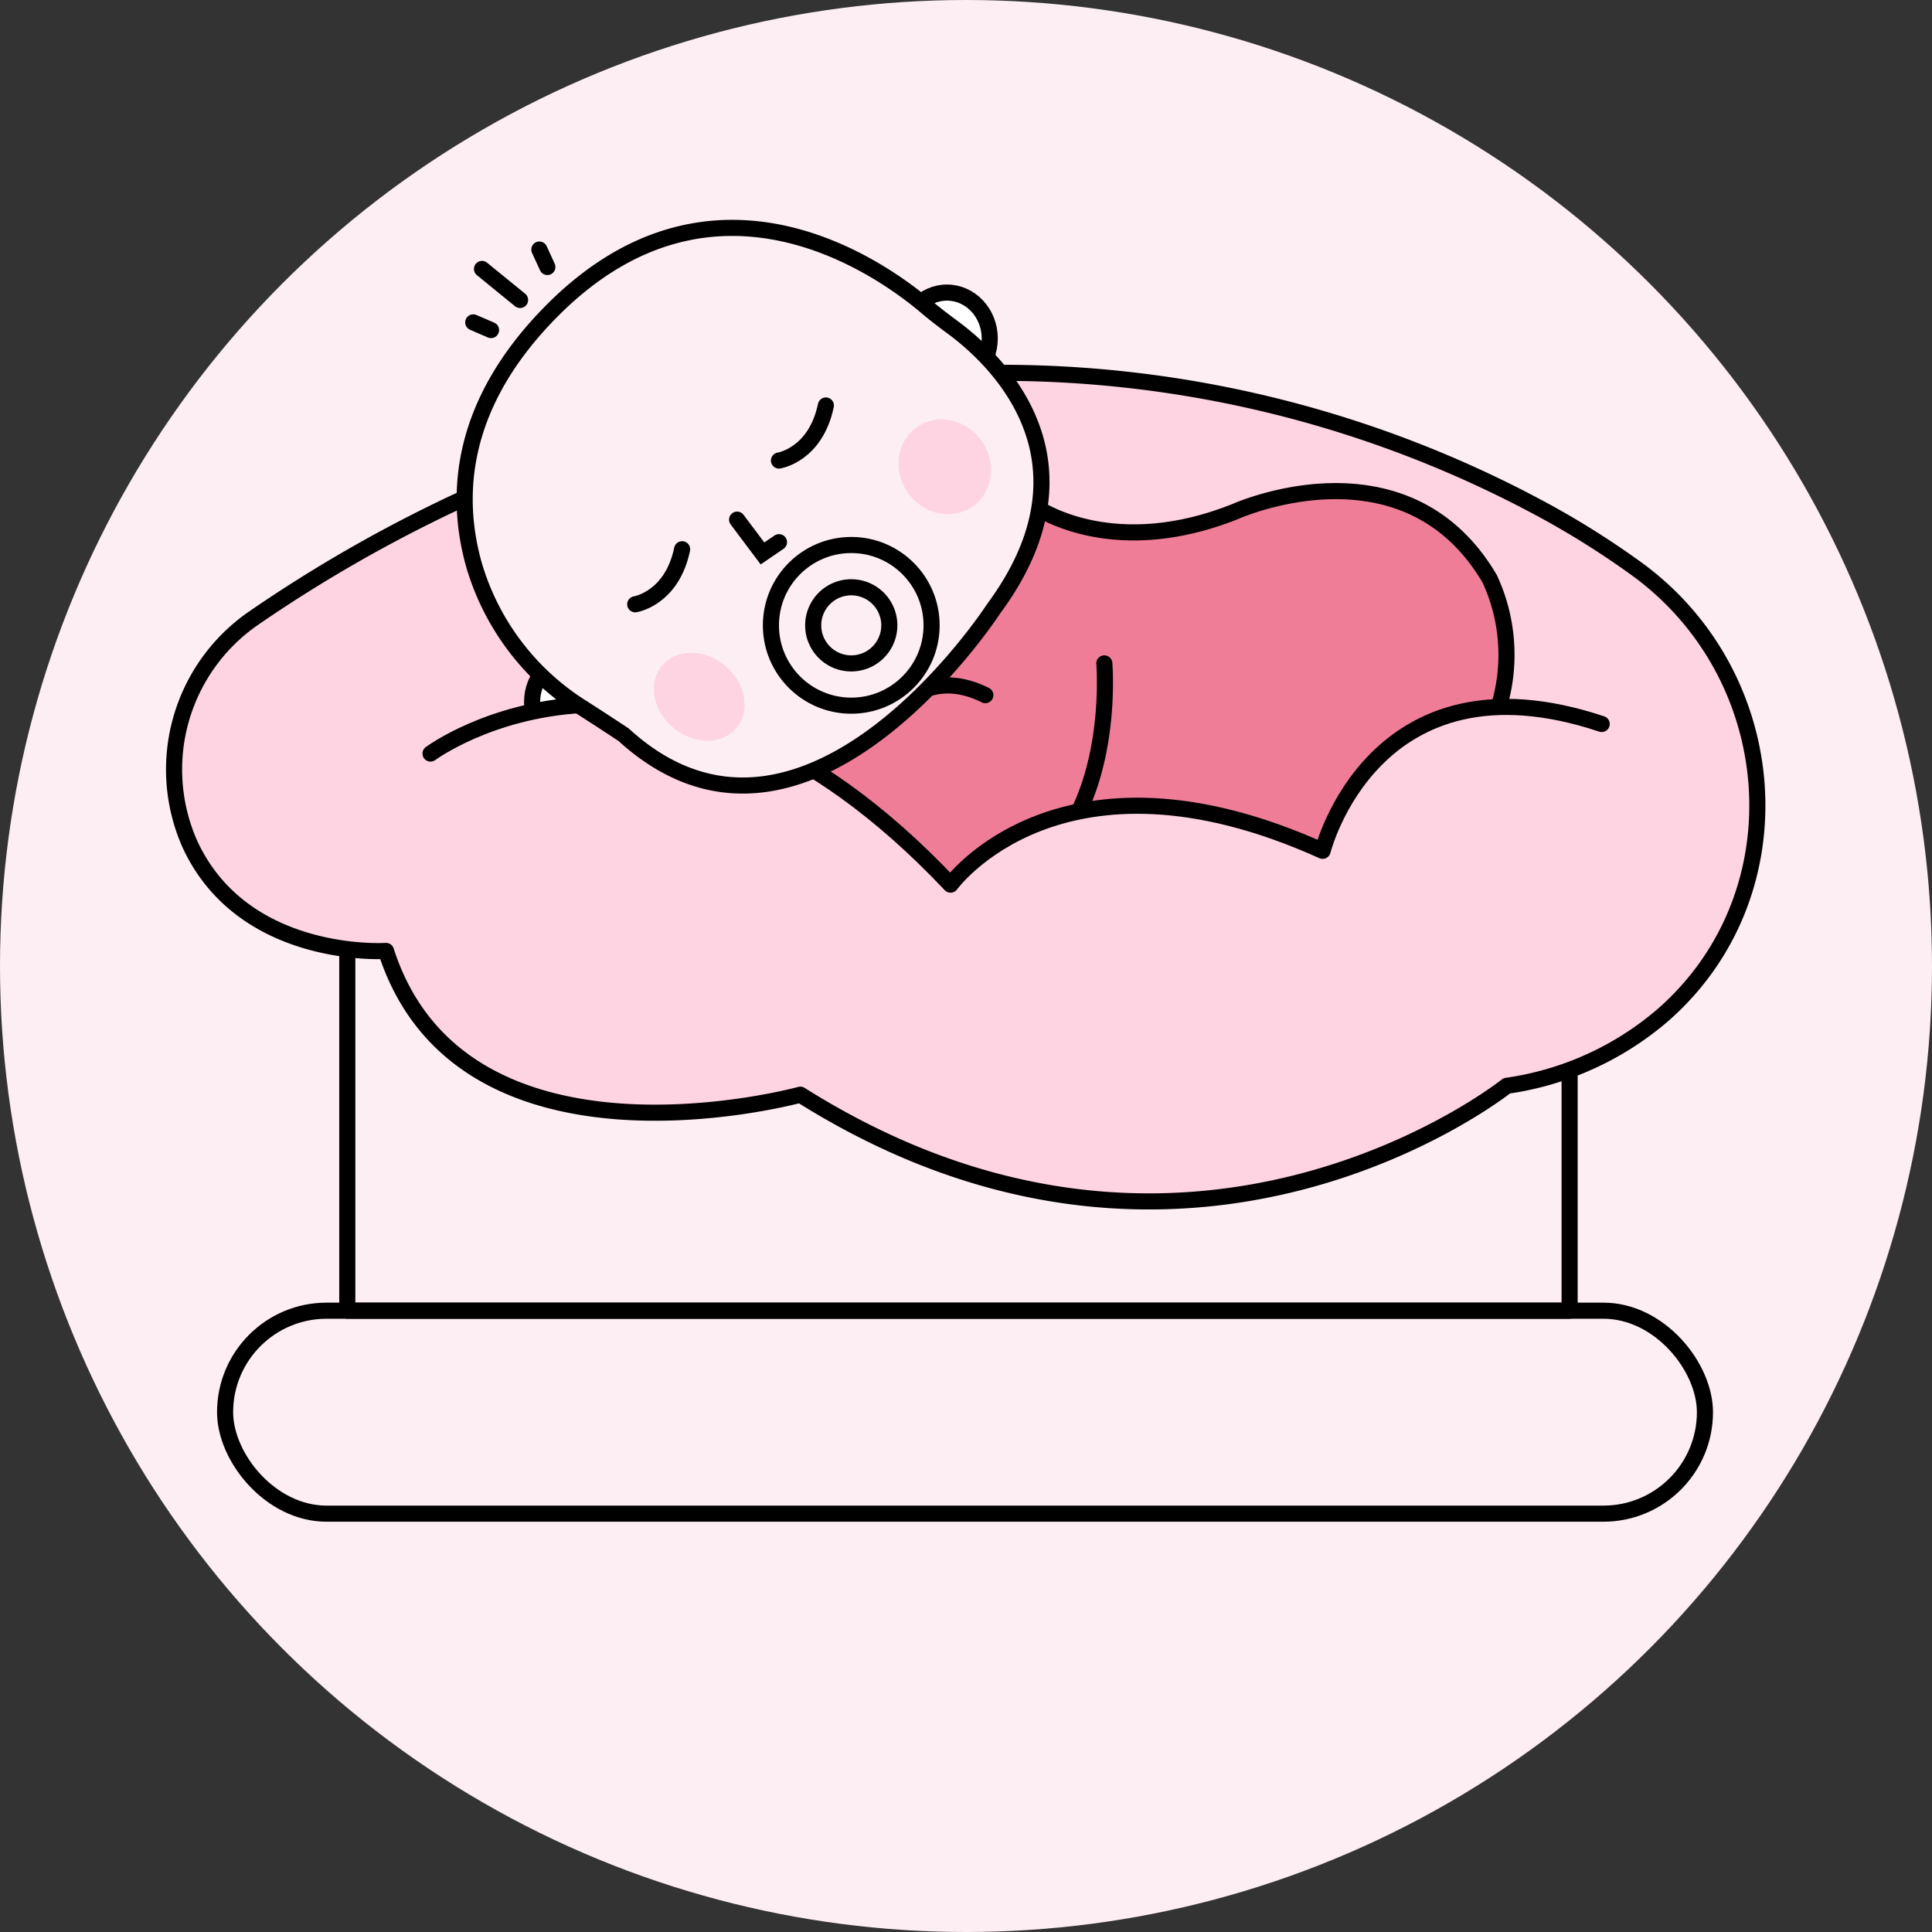
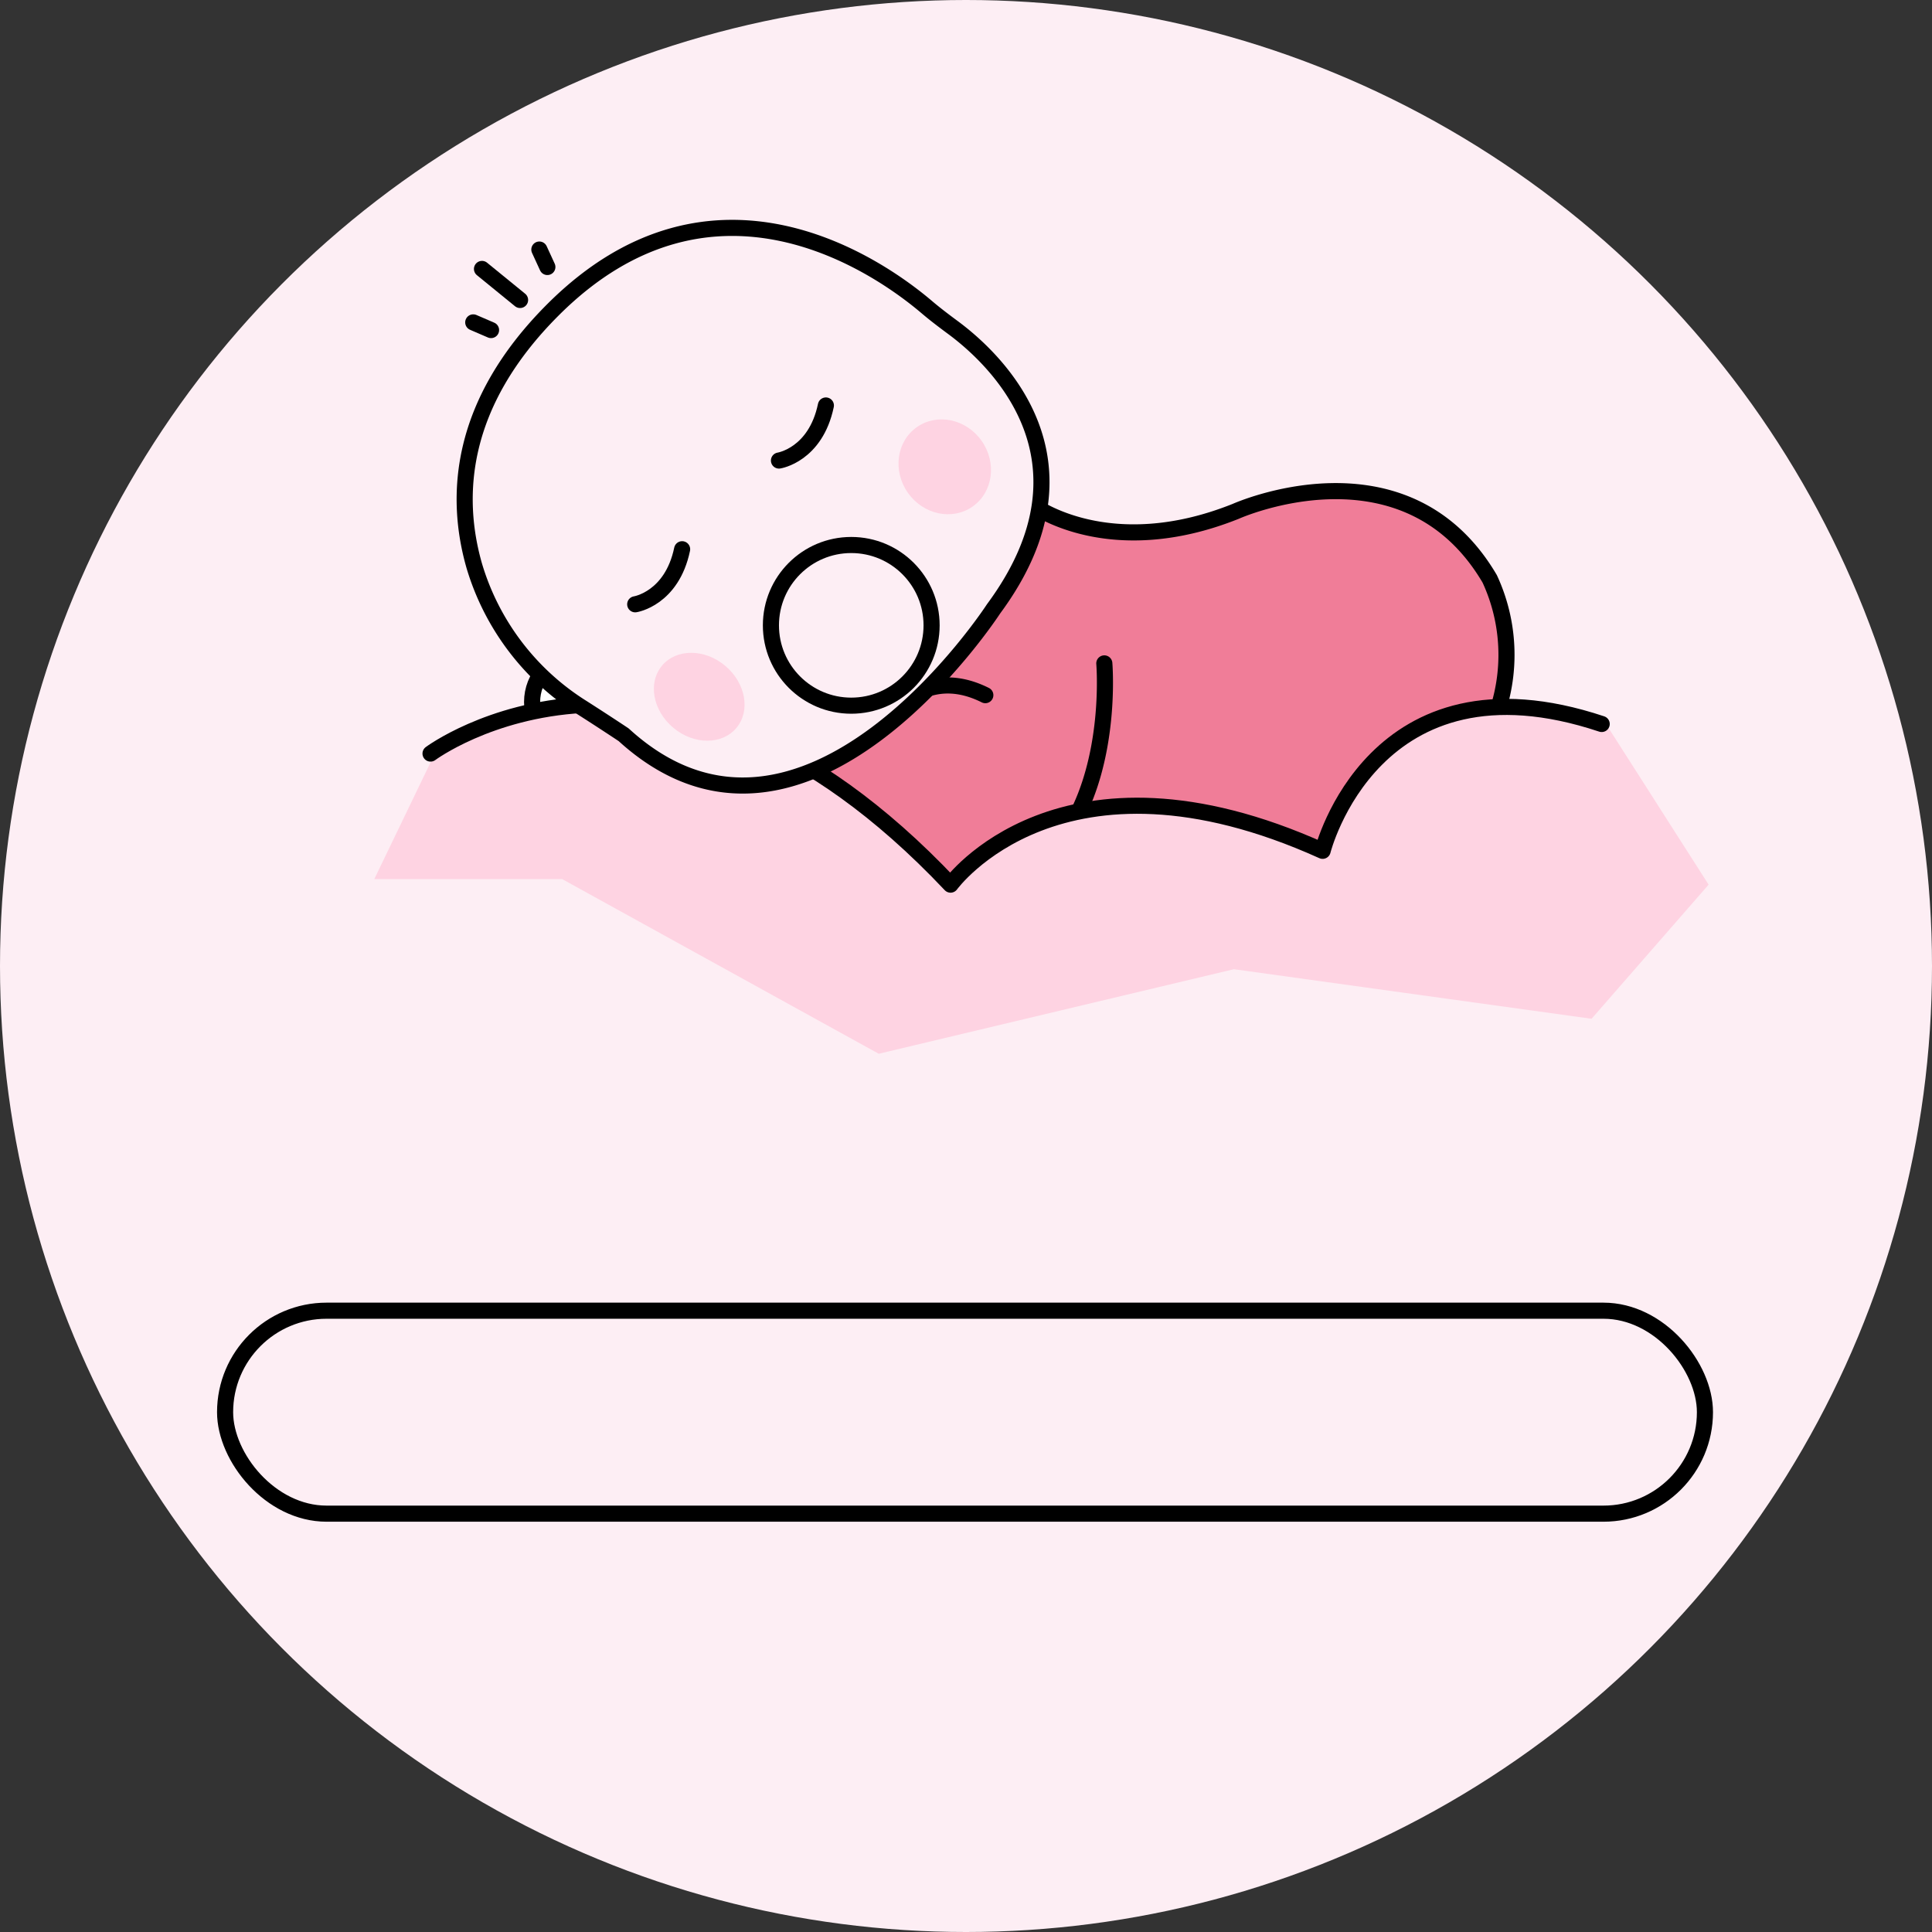
<svg xmlns="http://www.w3.org/2000/svg" width="120" height="120" viewBox="0 0 120 120">
  <rect x="0" y="0" width="120" height="120" fill="#333333" stroke="none" />
  <g id="Group_5812" data-name="Group 5812" transform="translate(-240 -1524)">
    <circle id="Ellipse_163" data-name="Ellipse 163" cx="60" cy="60" r="60" transform="translate(240 1524)" fill="#fdeef4" />
    <g id="Group_5811" data-name="Group 5811" transform="translate(-2981.09 47.155)">
      <g id="Group_5810" data-name="Group 5810" transform="translate(3235.071 1515.711)">
-         <rect id="Rectangle_2830" data-name="Rectangle 2830" width="75.921" height="42.544" transform="translate(7.59 0)" fill="none" stroke="#000" stroke-linecap="round" stroke-linejoin="round" stroke-width="1" />
        <rect id="Rectangle_2832" data-name="Rectangle 2832" width="91.916" height="12.606" rx="6.303" transform="translate(0 42.544)" fill="none" stroke="#000" stroke-linecap="round" stroke-linejoin="round" stroke-width="1" />
      </g>
-       <path id="Path_10607" data-name="Path 10607" d="M3236.831,1523.41a88.49,88.49,0,0,1,27.563-12.664,70.609,70.609,0,0,1,53.043,6.214,53.4,53.4,0,0,1,5.333,3.4c9.174,6.7,10.139,20.275,1.565,27.731a18.927,18.927,0,0,1-9.655,4.357s-19.718,15.785-43.879.553c0,0-21.009,5.778-25.736-8.929,0,0-8.863.591-12.187-6.647A11.418,11.418,0,0,1,3236.831,1523.41Z" transform="translate(0 -8.163)" fill="#fed3e2" stroke="#000" stroke-linecap="round" stroke-linejoin="round" stroke-width="1" />
-       <ellipse id="Ellipse_159" data-name="Ellipse 159" cx="2.658" cy="2.849" rx="2.658" ry="2.849" transform="translate(3277.249 1495.018)" fill="#fff" stroke="#000" stroke-linecap="round" stroke-linejoin="round" stroke-width="1" />
      <ellipse id="Ellipse_160" data-name="Ellipse 160" cx="2.658" cy="2.849" rx="2.658" ry="2.849" transform="translate(3254.139 1517.603)" fill="#fff" stroke="#000" stroke-linecap="round" stroke-linejoin="round" stroke-width="1" />
      <path id="Path_10986" data-name="Path 10986" d="M2.366,1.928,0,0" transform="translate(3251.027 1493.549)" fill="#fff" stroke="#000" stroke-linecap="round" stroke-width="1" />
      <line id="Line_175" data-name="Line 175" x1="1.106" y1="0.477" transform="translate(3250.484 1496.869)" fill="#fff" stroke="#000" stroke-linecap="round" stroke-linejoin="round" stroke-width="1" />
      <line id="Line_176" data-name="Line 176" x1="0.498" y1="1.084" transform="translate(3254.59 1492.345)" fill="#fff" stroke="#000" stroke-linecap="round" stroke-linejoin="round" stroke-width="1" />
      <path id="Path_10608" data-name="Path 10608" d="M3354.008,1539.131h0a2.407,2.407,0,0,1-.029-2.055,11.207,11.207,0,0,0,.029-9.5c-5.252-8.929-15.773-4.192-15.773-4.192-7.9,3.161-12.616-.4-12.616-.4l-8.662,11.735,3.717,2.5,4.623-1.47.4,7.729s4.385-2.11,13.241,1.566a13.146,13.146,0,0,0,7.721,3.536C3360.836,1550.686,3354.008,1539.131,3354.008,1539.131Z" transform="translate(-40.39 -14.779)" fill="#f07d98" stroke="#000" stroke-width="1" />
      <path id="Path_10609" data-name="Path 10609" d="M3323.185,1542.5s1.479,17.258-13.806,14.3c0,0-7.4-1.972-6.9-9.369l2.466-1.479s.022.045.068.12a2.661,2.661,0,0,0,4.4.143c1.15-1.524,3.277-3.295,6.381-1.743" transform="translate(-33.504 -24.45)" fill="#f07d98" stroke="#000" stroke-linecap="round" stroke-width="1" />
      <path id="Path_10610" data-name="Path 10610" d="M3391.223,1564.329a1.931,1.931,0,0,0-2.855,1.3c-.335,1.49-.613,3.661.236,4.782,1.372,1.81,3.073-.045,3.479-3.642A2.3,2.3,0,0,0,3391.223,1564.329Z" transform="translate(-74.139 -34.684)" fill="#f9d1e0" stroke="#000" stroke-width="1" />
      <path id="Path_10611" data-name="Path 10611" d="M3259.359,1550.4s14.444-10.767,32.3,8.141c0,0,6.828-9.454,23.11-2.1,0,0,3.151-12.606,17.333-7.878l6.375,9.979-7.27,8.331-22.215-3.079-22.06,5.252-19.663-10.849H3255.6Z" transform="translate(-11.262 -26.75)" fill="#fed3e2" />
      <path id="Path_10612" data-name="Path 10612" d="M3262.247,1550.4s14.444-10.767,32.3,8.141c0,0,6.828-9.454,23.11-2.1,0,0,3.151-12.606,17.333-7.878" transform="translate(-14.416 -26.75)" fill="none" stroke="#000" stroke-linecap="round" stroke-linejoin="round" stroke-width="1" />
      <path id="Path_10613" data-name="Path 10613" d="M3273.579,1520.8a15.677,15.677,0,0,1-6.7-8.823c-1.222-4.277-.978-10.021,4.888-15.887,10.02-10.02,20.4-2.566,23.211-.179.517.44,1.057.849,1.6,1.251,2.551,1.875,9.453,8.175,2.559,17.5,0,0-11.732,18.086-22.975,7.821C3276.168,1522.486,3275.029,1521.726,3273.579,1520.8Z" transform="translate(-16.335 0)" fill="#fdeef4" stroke="#000" stroke-linecap="round" stroke-linejoin="round" stroke-width="1" />
      <path id="Path_10614" data-name="Path 10614" d="M3303.452,1515.42s2.27-.345,2.914-3.42" transform="translate(-33.979 -9.97)" fill="none" stroke="#000" stroke-linecap="round" stroke-width="1" />
      <path id="Path_10615" data-name="Path 10615" d="M3286.452,1532.42s2.27-.346,2.914-3.42" transform="translate(-25.908 -18.041)" fill="none" stroke="#000" stroke-linecap="round" stroke-width="1" />
      <circle id="Ellipse_161" data-name="Ellipse 161" cx="4.99" cy="4.99" r="4.99" transform="translate(3268.973 1510.696)" fill="none" stroke="#000" stroke-width="1" />
-       <path id="Path_10617" data-name="Path 10617" d="M2.364,0A2.364,2.364,0,1,1,0,2.364,2.364,2.364,0,0,1,2.364,0Z" transform="translate(3271.599 1513.322)" fill="none" stroke="#000" stroke-width="1" />
-       <path id="Path_10616" data-name="Path 10616" d="M3298.5,1525.5l1.576,2.1,1.025-.7" transform="translate(-31.627 -16.38)" fill="none" stroke="#000" stroke-linecap="round" stroke-width="1" />
      <ellipse id="Ellipse_164" data-name="Ellipse 164" cx="2.801" cy="3.013" rx="2.801" ry="3.013" transform="matrix(0.819, -0.574, 0.574, 0.819, 3275.747, 1504.98)" fill="#fed3e2" />
      <ellipse id="Ellipse_165" data-name="Ellipse 165" cx="2.511" cy="3.013" rx="2.511" ry="3.013" transform="translate(3260.598 1520.109) rotate(-50)" fill="#fed3e2" />
    </g>
  </g>
</svg>